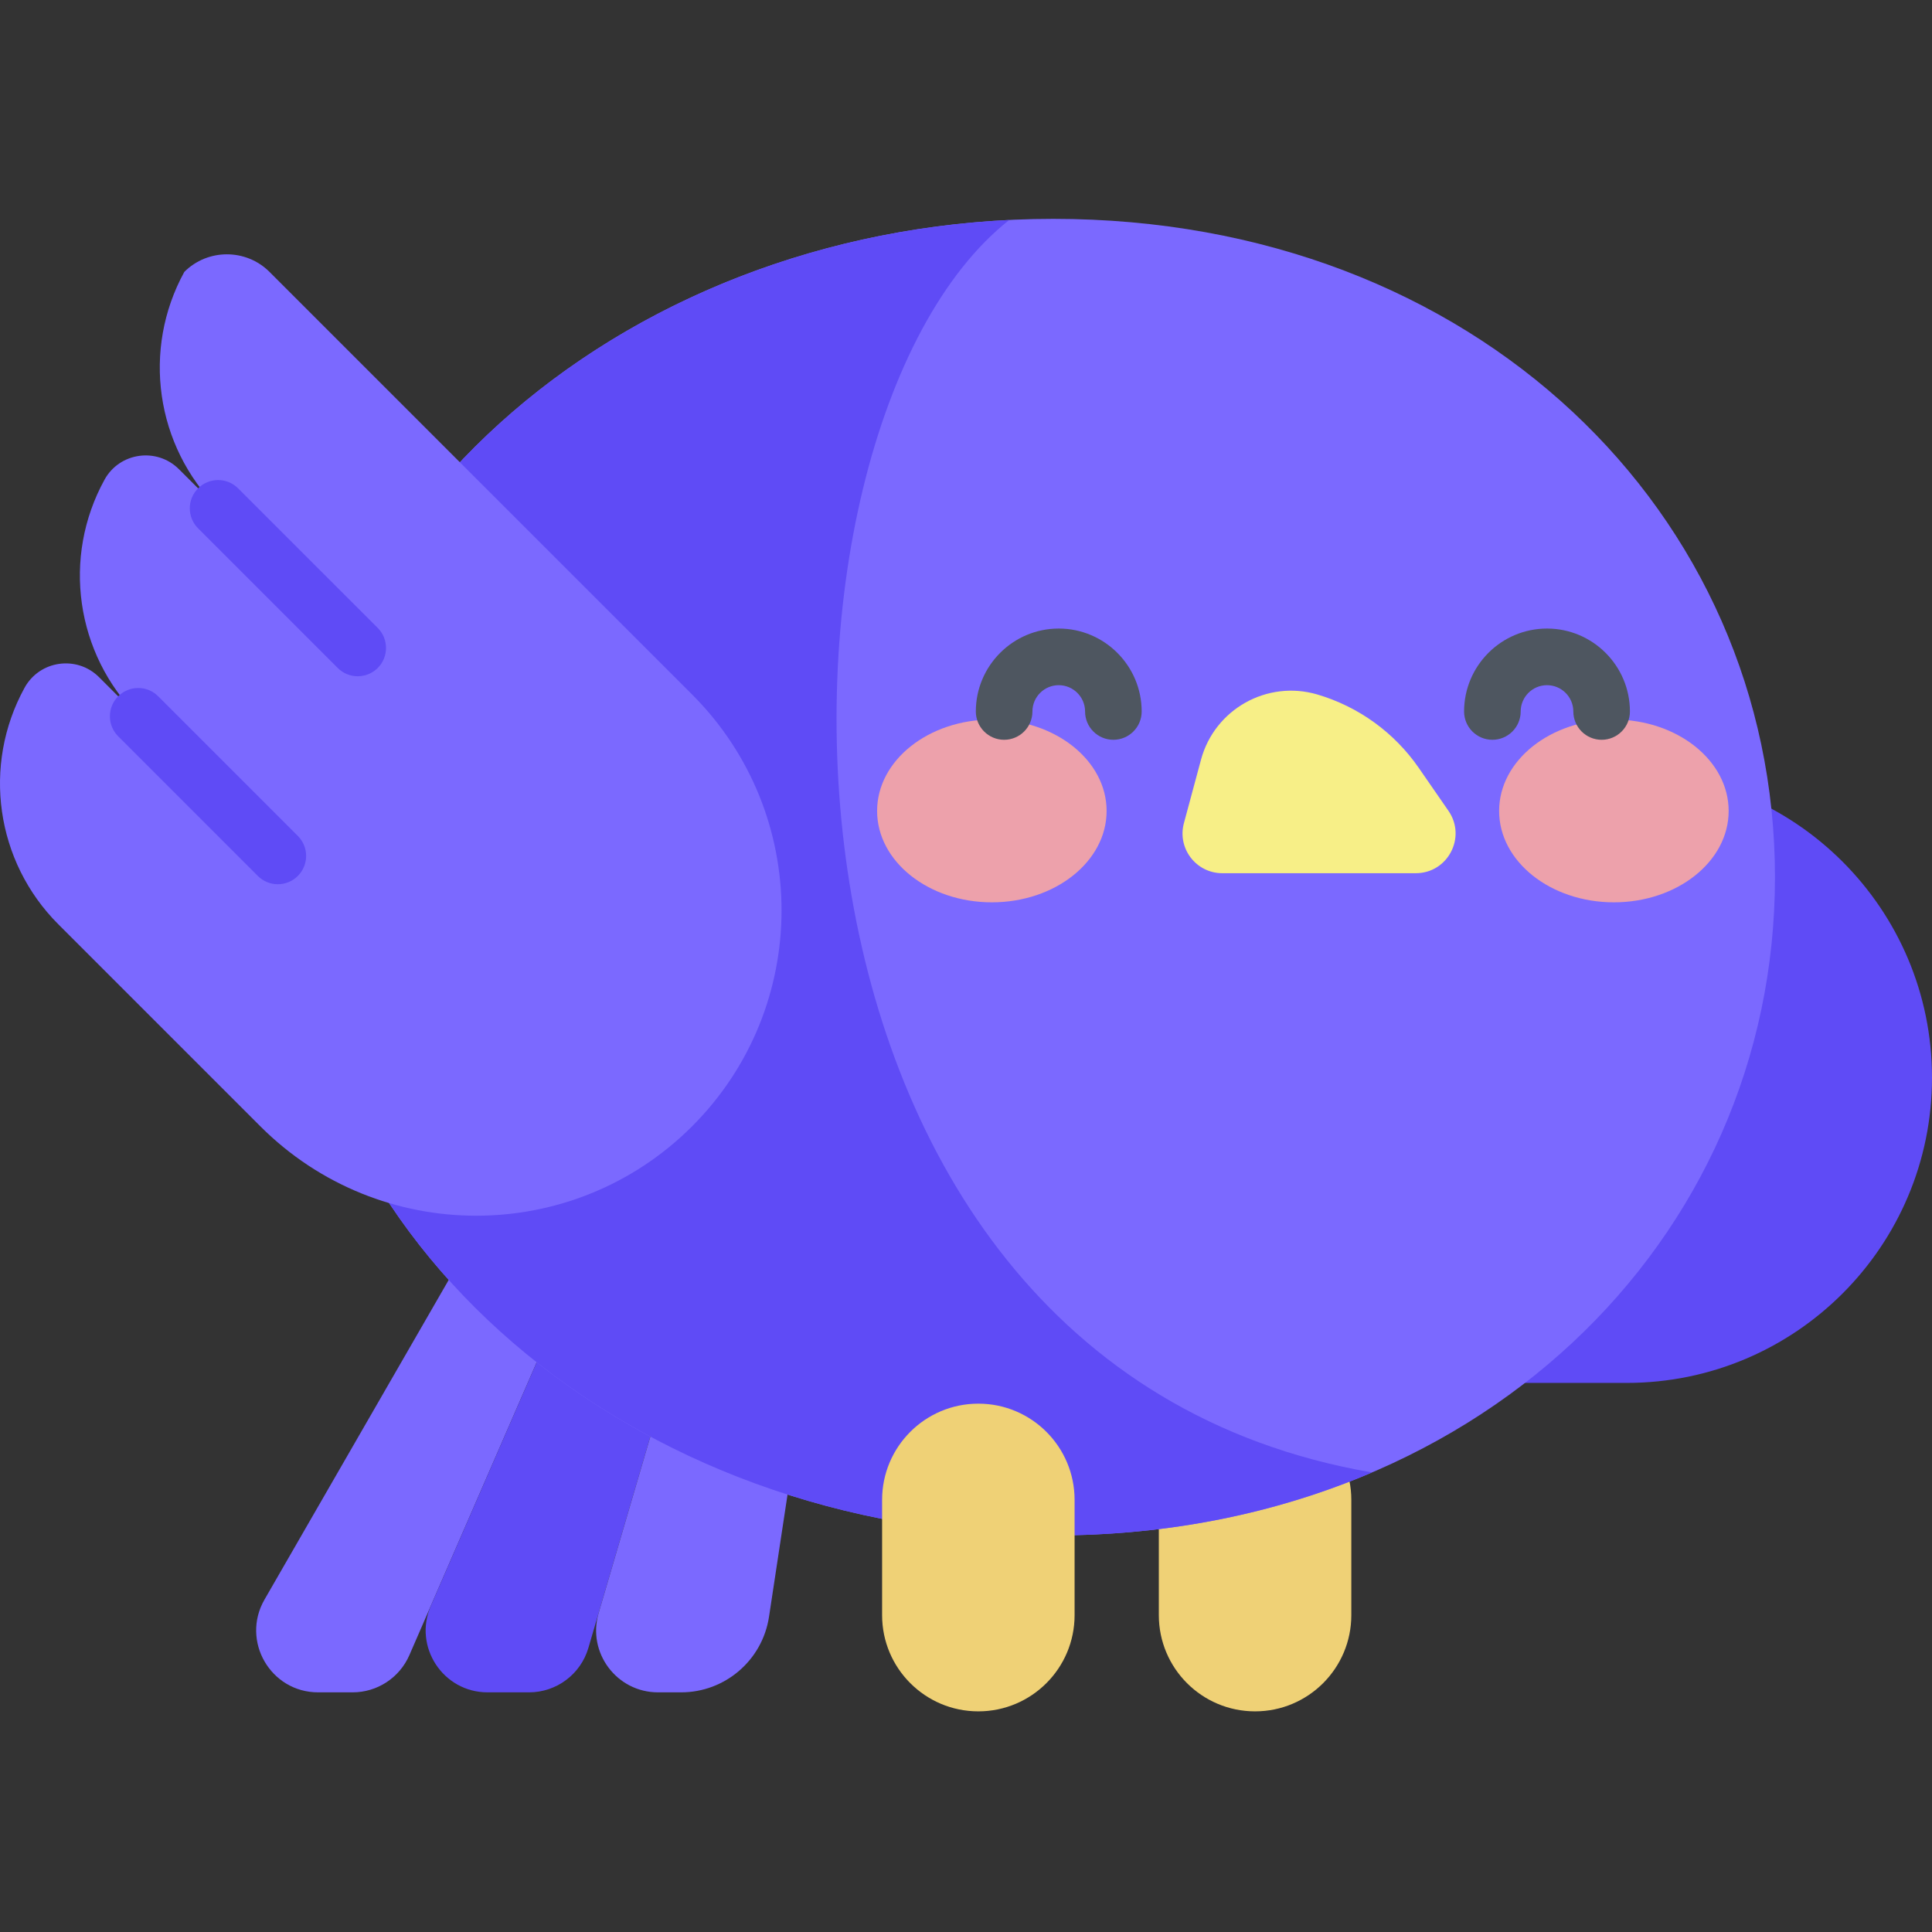
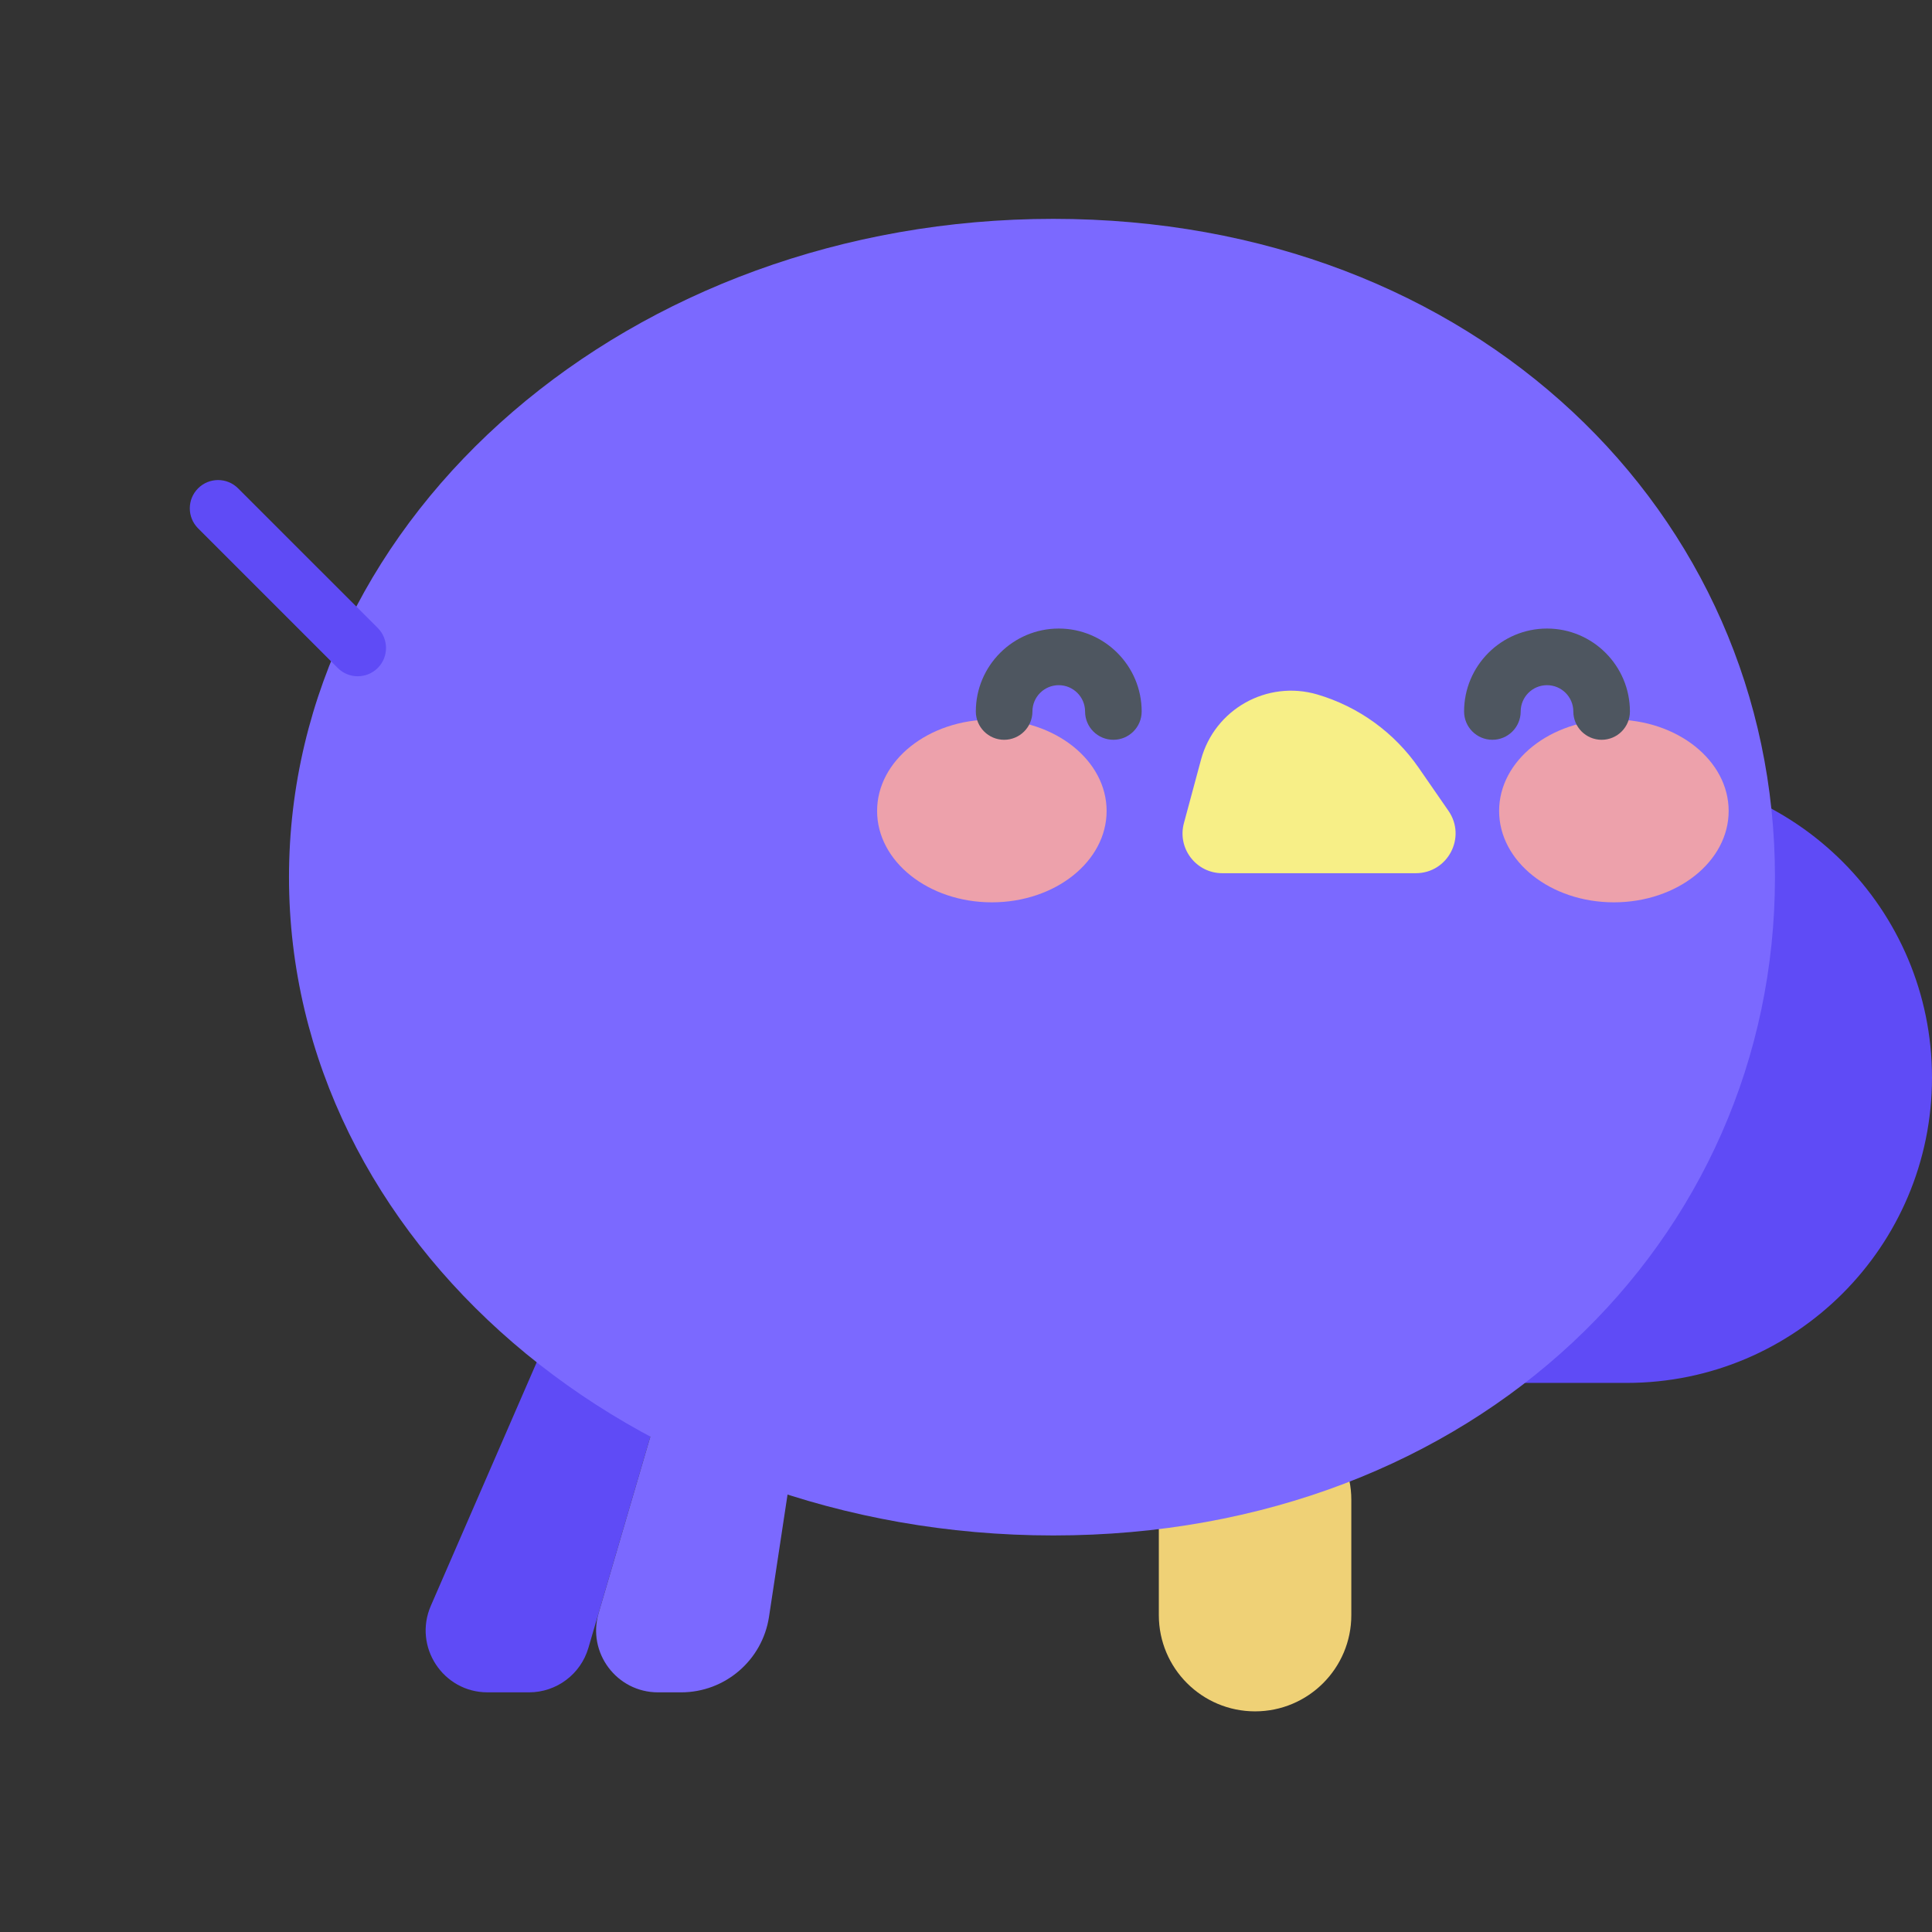
<svg xmlns="http://www.w3.org/2000/svg" width="68" height="68" viewBox="0 0 68 68" fill="none">
  <rect x="0" y="0" width="68" height="68" fill="#333333" stroke="none" />
  <g clip-path="url(#clip0_2053_7695)">
-     <path d="M12.411 59.565H11.197C9.52 59.565 8.473 57.751 9.31 56.299L17.187 42.63H21.202L14.409 58.255C14.063 59.05 13.279 59.565 12.411 59.565Z" fill="#7B69FF" />
    <path d="M18.62 59.565H17.161C15.593 59.565 14.539 57.957 15.164 56.518L21.202 42.63H25.216L20.71 57.999C20.439 58.927 19.587 59.565 18.62 59.565Z" fill="#5F4BF6" />
    <path d="M23.972 59.565H23.16C21.707 59.565 20.661 58.169 21.07 56.774L25.216 42.63H29.231L27.067 56.904C26.835 58.434 25.52 59.565 23.972 59.565Z" fill="#7B69FF" />
    <path d="M44.175 60.234C42.304 60.234 40.787 58.718 40.787 56.847V52.791C40.787 50.92 42.304 49.404 44.175 49.404C46.045 49.404 47.562 50.92 47.562 52.791V56.847C47.562 58.717 46.045 60.234 44.175 60.234Z" fill="#EFD176" />
    <path d="M47.198 27.181C44.084 27.181 41.344 29.236 40.472 32.226C40.163 33.286 40.959 34.346 42.063 34.346H44.01C40.895 34.346 38.154 36.403 37.284 39.394C36.976 40.452 37.774 41.51 38.876 41.51H40.823C37.709 41.51 34.969 43.565 34.097 46.554C34.097 47.72 35.052 48.674 36.218 48.674H57.254C63.189 48.674 68 43.863 68 37.928C68 31.993 63.189 27.181 57.254 27.181H47.198Z" fill="#5F4BF6" />
    <path d="M62.473 30.873C62.473 18.076 51.932 7.703 37.074 7.703C22.216 7.703 10.172 18.076 10.172 30.873C10.172 43.669 22.216 54.043 37.074 54.043C51.932 54.043 62.473 43.669 62.473 30.873Z" fill="#7B69FF" />
-     <path d="M48.29 51.825C25.68 47.931 26.122 15.167 35.521 7.743C21.386 8.436 10.172 18.526 10.172 30.873C10.172 43.669 22.216 54.043 37.074 54.043C41.188 54.043 44.97 53.246 48.29 51.825Z" fill="#5F4BF6" />
-     <path d="M34.434 60.234C32.564 60.234 31.047 58.718 31.047 56.847V52.791C31.047 50.92 32.564 49.404 34.434 49.404C36.305 49.404 37.822 50.92 37.822 52.791V56.847C37.822 58.717 36.305 60.234 34.434 60.234Z" fill="#EFD176" />
-     <path d="M2.052 32.531C-0.15 30.329 -0.634 26.939 0.863 24.209C1.394 23.241 2.706 23.054 3.487 23.835L4.864 25.212C2.661 23.009 2.177 19.616 3.678 16.885C4.208 15.92 5.52 15.736 6.299 16.515L7.676 17.892C5.474 15.69 4.99 12.3 6.487 9.57C7.312 8.745 8.661 8.745 9.486 9.57L24.36 24.444C28.557 28.641 28.557 35.445 24.36 39.642C20.163 43.838 13.359 43.838 9.163 39.642L2.052 32.531Z" fill="#7B69FF" />
    <path d="M12.59 23.802C12.335 23.802 12.081 23.705 11.886 23.51L6.972 18.596C6.583 18.207 6.583 17.576 6.972 17.188C7.361 16.799 7.991 16.799 8.38 17.188L13.295 22.102C13.684 22.491 13.684 23.122 13.295 23.511C13.1 23.705 12.845 23.802 12.59 23.802Z" fill="#5F4BF6" />
-     <path d="M9.778 31.122C9.523 31.122 9.268 31.025 9.074 30.83L4.16 25.916C3.771 25.527 3.771 24.896 4.16 24.507C4.549 24.118 5.179 24.118 5.568 24.507L10.483 29.422C10.872 29.811 10.872 30.441 10.483 30.83C10.288 31.025 10.033 31.122 9.778 31.122Z" fill="#5F4BF6" />
    <path d="M38.949 28.543C38.949 26.766 37.141 25.326 34.91 25.326C32.68 25.326 30.871 26.766 30.871 28.543C30.871 30.319 32.68 31.759 34.91 31.759C37.141 31.759 38.949 30.319 38.949 28.543Z" fill="#EDA1AB" />
    <path d="M60.843 28.543C60.843 26.766 59.034 25.326 56.804 25.326C54.573 25.326 52.764 26.766 52.764 28.543C52.764 30.319 54.573 31.759 56.804 31.759C59.034 31.759 60.843 30.319 60.843 28.543Z" fill="#EDA1AB" />
    <path d="M39.187 26.038C38.636 26.038 38.191 25.592 38.191 25.042C38.191 24.532 37.775 24.116 37.264 24.116C36.753 24.116 36.338 24.531 36.338 25.042C36.338 25.592 35.892 26.038 35.342 26.038C34.792 26.038 34.346 25.592 34.346 25.042C34.346 23.433 35.655 22.123 37.264 22.123C38.874 22.123 40.183 23.433 40.183 25.042C40.183 25.592 39.737 26.038 39.187 26.038Z" fill="#4E5660" />
    <path d="M56.372 26.038C55.822 26.038 55.376 25.592 55.376 25.042C55.376 24.532 54.961 24.116 54.45 24.116C53.938 24.116 53.523 24.531 53.523 25.042C53.523 25.592 53.077 26.038 52.527 26.038C51.977 26.038 51.531 25.592 51.531 25.042C51.531 23.433 52.84 22.123 54.45 22.123C56.059 22.123 57.368 23.433 57.368 25.042C57.368 25.592 56.923 26.038 56.372 26.038Z" fill="#4E5660" />
    <path d="M46.368 24.444C44.601 23.924 42.752 24.959 42.272 26.737L41.67 28.971C41.43 29.86 42.1 30.734 43.021 30.734H49.831C50.959 30.734 51.623 29.468 50.982 28.54L49.935 27.026C49.076 25.783 47.817 24.872 46.368 24.444Z" fill="#F7EF87" />
  </g>
  <defs>
    <clipPath id="clip0_2053_7695">
      <rect width="68" height="68" fill="white" />
    </clipPath>
  </defs>
</svg>